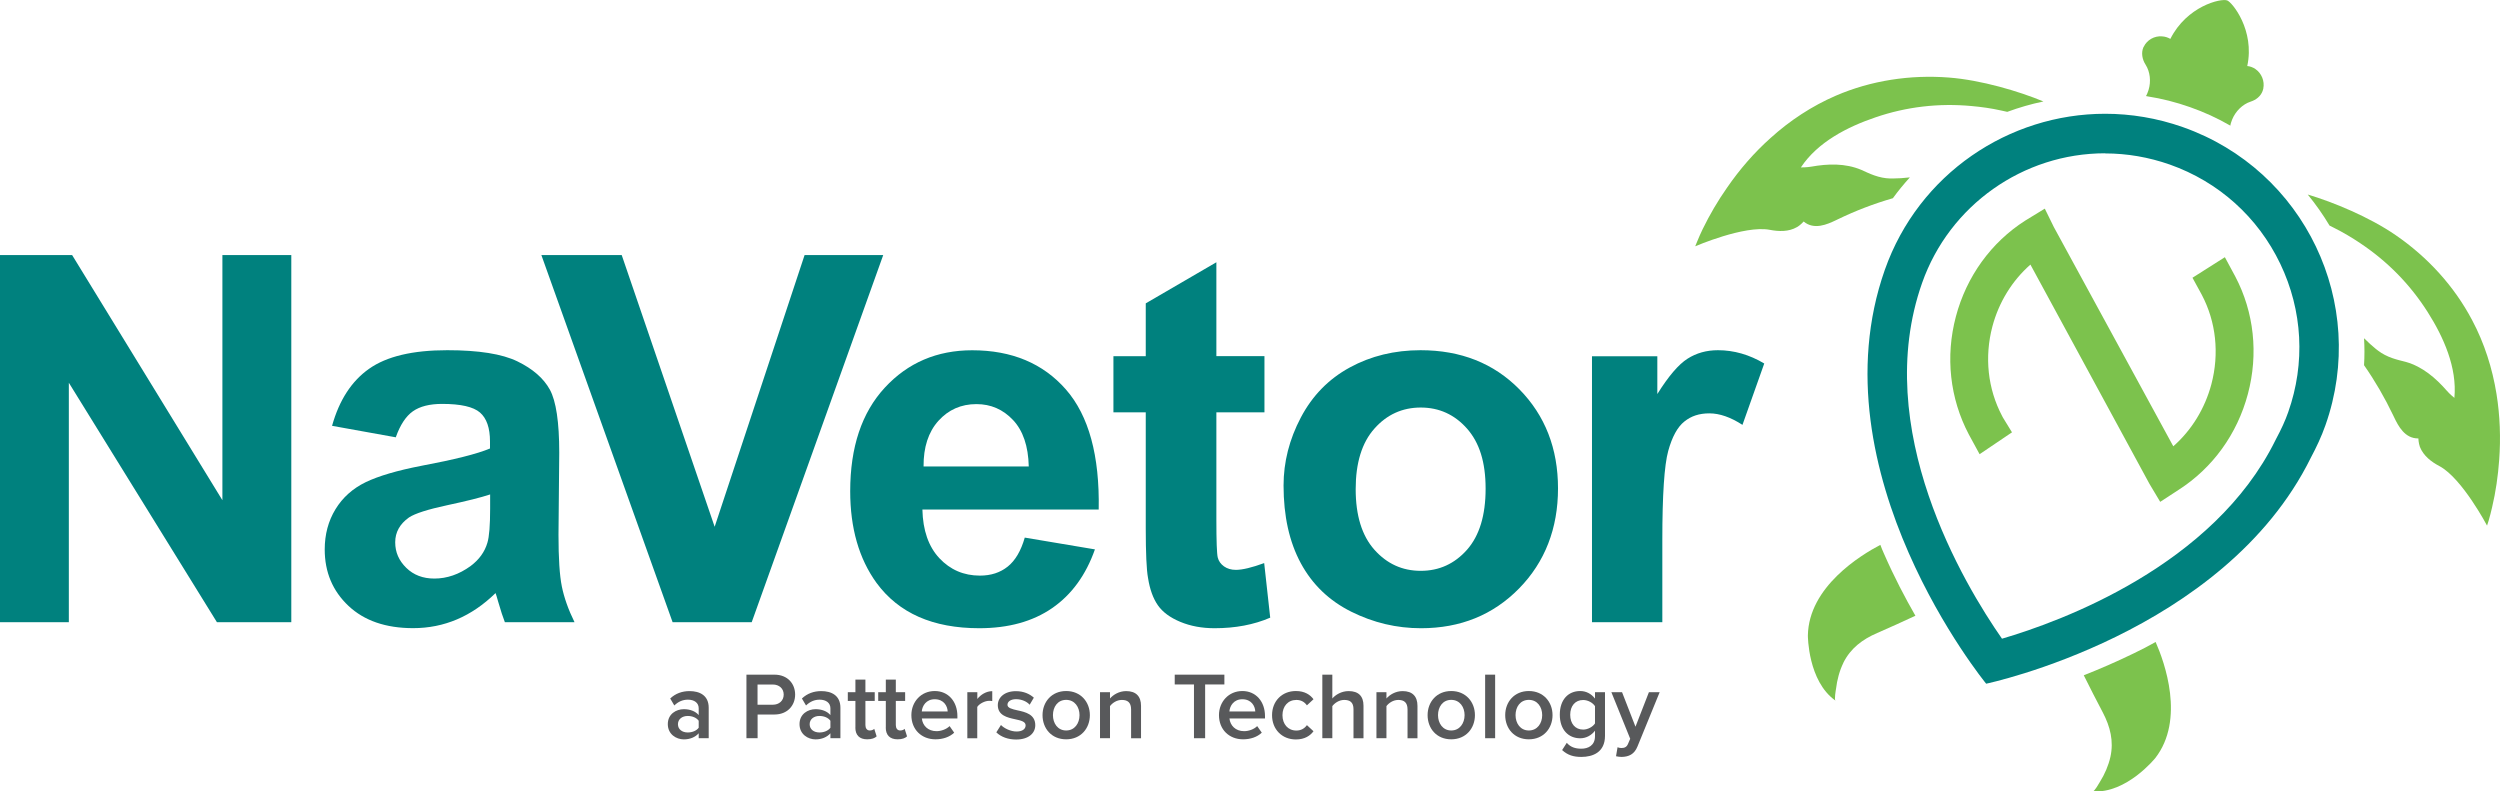
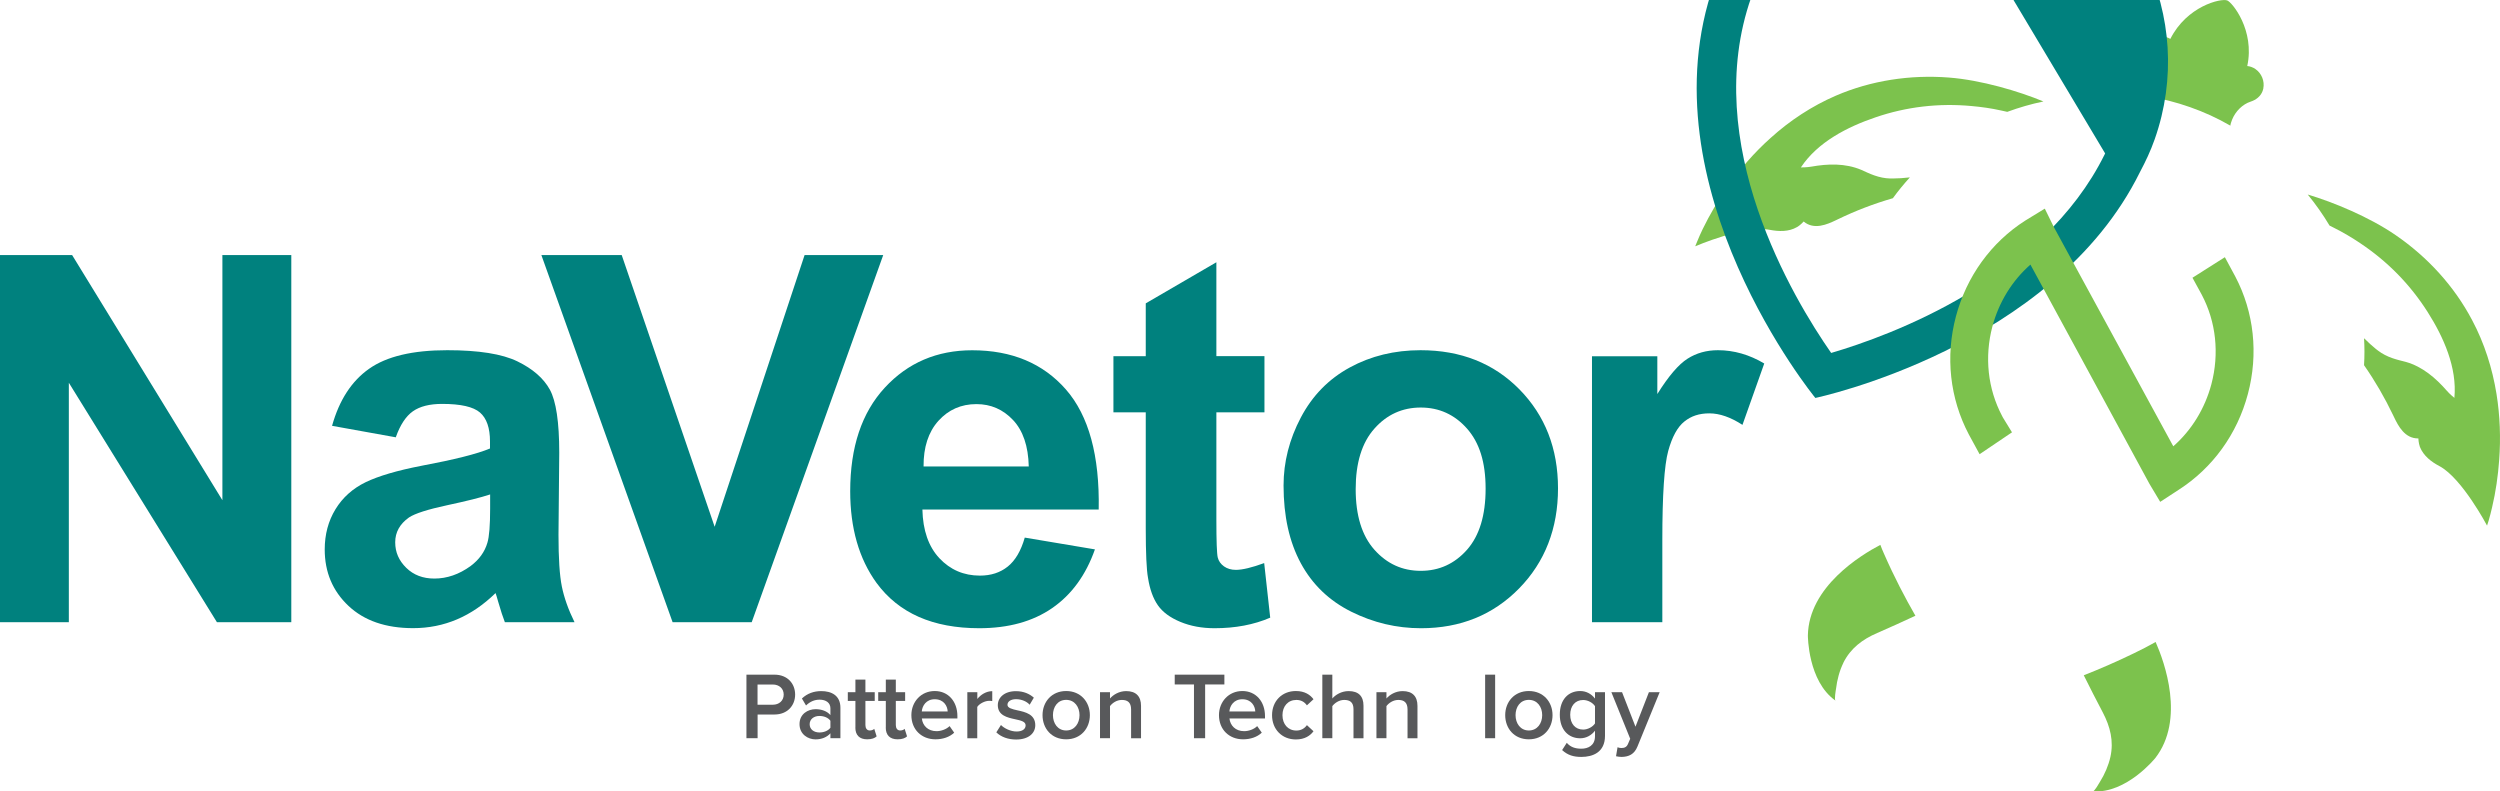
<svg xmlns="http://www.w3.org/2000/svg" id="Layer_1" data-name="Layer 1" viewBox="0 0 365 115.55">
  <defs>
    <style>
      .cls-1 {
        fill: #7cc24d;
      }

      .cls-2 {
        fill: #00817e;
      }

      .cls-3 {
        fill: #58595b;
      }
    </style>
  </defs>
  <polygon class="cls-2" points="0 90.84 0 37.24 10.53 37.24 32.47 73.03 32.47 37.24 42.53 37.24 42.53 90.84 31.67 90.84 10.05 55.88 10.05 90.84 0 90.84" />
  <path class="cls-2" d="M71.55,72.19c-1.32,.44-3.4,.96-6.25,1.57-2.85,.61-4.72,1.21-5.59,1.79-1.34,.95-2.01,2.16-2.01,3.62s.54,2.68,1.61,3.73c1.07,1.05,2.44,1.57,4.1,1.57,1.85,0,3.62-.61,5.3-1.83,1.24-.93,2.06-2.06,2.45-3.4,.27-.88,.4-2.55,.4-5.01v-2.05Zm-13.75-8.34l-9.32-1.68c1.05-3.75,2.85-6.53,5.41-8.33,2.56-1.81,6.36-2.71,11.41-2.71,4.58,0,8,.54,10.24,1.63,2.24,1.09,3.82,2.46,4.74,4.13,.91,1.67,1.37,4.74,1.37,9.2l-.11,11.99c0,3.41,.16,5.93,.49,7.55,.33,1.62,.94,3.36,1.85,5.21h-10.17c-.27-.68-.6-1.69-.99-3.04-.17-.61-.29-1.01-.37-1.21-1.75,1.71-3.63,2.99-5.63,3.84-2,.85-4.13,1.28-6.4,1.28-4,0-7.15-1.09-9.45-3.26-2.3-2.17-3.46-4.91-3.46-8.23,0-2.19,.52-4.15,1.57-5.87,1.05-1.72,2.52-3.03,4.41-3.95,1.89-.91,4.61-1.71,8.17-2.4,4.8-.9,8.13-1.74,9.98-2.52v-1.03c0-1.97-.49-3.38-1.46-4.22-.97-.84-2.81-1.26-5.52-1.26-1.83,0-3.25,.36-4.28,1.08-1.02,.72-1.85,1.98-2.49,3.78" />
  <polygon class="cls-2" points="98.2 90.84 79.04 37.24 90.77 37.24 104.34 76.91 117.47 37.24 128.95 37.24 109.75 90.84 98.2 90.84" />
  <path class="cls-2" d="M150.2,68.1c-.07-2.97-.84-5.23-2.3-6.78-1.46-1.55-3.24-2.32-5.34-2.32-2.24,0-4.09,.82-5.56,2.45-1.46,1.63-2.18,3.85-2.16,6.65h15.36Zm-.58,10.39l10.24,1.72c-1.32,3.75-3.4,6.61-6.24,8.57-2.84,1.96-6.39,2.94-10.66,2.94-6.75,0-11.75-2.2-14.99-6.62-2.56-3.53-3.84-8-3.84-13.38,0-6.43,1.68-11.47,5.05-15.12,3.36-3.64,7.62-5.46,12.76-5.46,5.78,0,10.34,1.91,13.68,5.72,3.34,3.82,4.94,9.66,4.79,17.53h-25.74c.07,3.05,.9,5.42,2.48,7.11,1.59,1.69,3.56,2.54,5.92,2.54,1.61,0,2.96-.44,4.06-1.32,1.1-.88,1.93-2.29,2.49-4.24" />
  <path class="cls-2" d="M184.61,52.01v8.19h-7.02v15.65c0,3.17,.07,5.01,.2,5.54s.44,.96,.91,1.3c.48,.34,1.06,.51,1.74,.51,.95,0,2.33-.33,4.13-.99l.88,7.97c-2.39,1.03-5.1,1.54-8.12,1.54-1.85,0-3.52-.31-5.01-.93-1.49-.62-2.58-1.43-3.27-2.42-.69-.99-1.18-2.32-1.44-4-.22-1.19-.33-3.61-.33-7.24v-16.93h-4.72v-8.19h4.72v-7.72l10.31-6v13.71h7.02Z" />
  <path class="cls-2" d="M197.93,71.42c0,3.85,.91,6.8,2.74,8.85,1.83,2.05,4.08,3.07,6.76,3.07s4.93-1.02,6.75-3.07c1.81-2.05,2.72-5.02,2.72-8.92s-.91-6.73-2.72-8.78c-1.82-2.05-4.07-3.07-6.75-3.07s-4.94,1.02-6.76,3.07c-1.83,2.05-2.74,5-2.74,8.85m-10.53-.55c0-3.41,.84-6.72,2.52-9.91,1.68-3.19,4.06-5.63,7.15-7.31,3.08-1.68,6.53-2.52,10.33-2.52,5.88,0,10.69,1.91,14.44,5.72,3.75,3.82,5.63,8.64,5.63,14.46s-1.9,10.75-5.69,14.61c-3.79,3.86-8.56,5.8-14.31,5.8-3.56,0-6.95-.8-10.18-2.41-3.23-1.61-5.69-3.97-7.37-7.08-1.68-3.11-2.52-6.89-2.52-11.35" />
  <path class="cls-2" d="M242.7,90.84h-10.27V52.01h9.54v5.52c1.63-2.61,3.1-4.33,4.41-5.16,1.3-.83,2.78-1.24,4.44-1.24,2.34,0,4.59,.65,6.76,1.94l-3.18,8.96c-1.73-1.12-3.34-1.68-4.83-1.68s-2.66,.39-3.65,1.19c-1,.79-1.79,2.23-2.36,4.3-.57,2.07-.86,6.41-.86,13.02v11.99Z" />
  <g>
    <path class="cls-1" d="M330.44,12.93c.22-1.09-.25-2.23-1.15-2.85-.38-.26-.78-.4-1.19-.44,1.13-5.23-2.21-9.33-2.94-9.58-.93-.33-5.88,.84-8.29,5.62-.36-.21-.77-.35-1.23-.37-1.11-.09-2.19,.53-2.66,1.53-.02,0-.02,.01-.03,.03-.37,.83-.19,1.81,.31,2.58,.66,1.03,.81,2.45,.43,3.68l-.17,.47c-.06,.16-.13,.3-.21,.43,.08,0,.16,.01,.23,.04,2.07,.32,4.15,.85,6.2,1.57s4,1.61,5.81,2.66c.02-.01,.02,0,.04,.01s.04,.01,.05,.04c0-.14,.04-.29,.09-.44l.16-.45c.49-1.21,1.52-2.24,2.7-2.62,.78-.25,1.46-.77,1.75-1.55,.04-.11,.07-.24,.11-.37Z" />
    <g>
      <path class="cls-1" d="M269.14,96.76c-.58,1.18-.92,2.49-1.08,3.8-.03,.19-.28,1.59-.08,1.73-4.04-2.83-4.03-9.5-4.03-9.5,.11-7.12,7.74-11.75,10.58-13.24,.16,.42,.34,.88,.54,1.31,1.48,3.38,3.08,6.43,4.58,9.04-1.86,.87-3.72,1.71-5.58,2.52-2.14,.92-3.88,2.22-4.94,4.34Z" />
      <path class="cls-1" d="M298.31,14.82c-1.78,.37-3.53,.88-5.25,1.51-.34-.08-.66-.15-.91-.2-1.42-.32-2.87-.52-4.32-.65-4.76-.44-9.48,.1-14,1.65-4.1,1.39-8.45,3.61-10.9,7.31,.18,0,.35-.02,.54-.01,.33-.02,.65-.04,.98-.1,2.42-.43,4.95-.52,7.3,.47,.62,.28,1.24,.58,1.9,.81,.74,.26,1.52,.43,2.31,.45,.06,0,.12,0,.2,0,.04,0,.13-.02,.18,0,.74,0,1.61-.06,2.5-.16-.87,.96-1.71,1.97-2.48,3.04-2.77,.8-5.46,1.83-8.04,3.08-.09,.03-.19,.08-.27,.13-1.28,.61-3.19,1.47-4.72,.19-.38,.44-.89,.79-.98,.82-1.2,.7-2.66,.65-3.99,.39-3.69-.69-10.86,2.41-10.86,2.41,.04-.13,.22-.57,.27-.66,.24-.63,.54-1.24,.82-1.85,1.03-2.11,2.21-4.13,3.56-6.05,1.83-2.66,3.95-5.11,6.36-7.26,2.82-2.55,6.03-4.66,9.52-6.17,5.17-2.23,10.88-3.08,16.48-2.65,4.73,.36,10.26,2.01,13.82,3.49Z" />
      <path class="cls-1" d="M314.67,110.68s-4.18,5.2-9.12,4.86c.24,.02,.94-1.22,1.04-1.39,.7-1.12,1.24-2.36,1.53-3.64,.51-2.31-.03-4.42-1.1-6.47-.95-1.8-1.88-3.62-2.79-5.45,2.27-.89,4.75-1.96,7.34-3.22,1.08-.52,2.13-1.06,3.15-1.64,1.31,2.95,4.32,11.33-.05,16.95Z" />
      <path class="cls-1" d="M363.12,76.76s-3.64-6.91-6.93-8.69c-1.21-.63-2.36-1.51-2.88-2.81-.04-.07-.21-.67-.23-1.25-1.99,.03-2.94-1.83-3.55-3.11-.05-.1-.08-.19-.13-.27-1.22-2.55-2.64-5.01-4.25-7.31,.08-1.32,.08-2.64,0-3.94,.59,.59,1.19,1.13,1.73,1.57,.05,.02,.11,.08,.16,.12,.05,.04,.1,.07,.14,.11,.64,.49,1.34,.84,2.08,1.1,.65,.23,1.33,.39,2,.56,2.43,.69,4.35,2.35,5.98,4.21,.21,.26,.45,.46,.69,.69,.13,.11,.26,.24,.41,.35,.42-4.42-1.58-8.88-3.9-12.53-2.57-4.05-5.89-7.42-9.87-10.07-1.22-.82-2.47-1.56-3.77-2.21-.19-.11-.43-.21-.69-.35-.93-1.57-2.01-3.09-3.18-4.53,3.69,1.1,8.98,3.27,12.85,5.94,4.63,3.18,8.52,7.41,11.15,12.4,1.79,3.36,2.95,7.02,3.56,10.78,.51,3.18,.63,6.42,.39,9.64-.17,2.33-.5,4.66-1.04,6.93-.15,.66-.32,1.31-.51,1.96-.03,.09-.17,.55-.22,.68Z" />
-       <path class="cls-2" d="M307.35,22.4c3.2,0,6.37,.55,9.43,1.62,7.14,2.52,12.87,7.67,16.14,14.49,3.27,6.83,3.68,14.52,1.16,21.66-.43,1.23-1,2.48-1.79,3.95l-.04,.08-.04,.08c-9.04,18.31-31.29,26.44-39.92,28.97-5.51-7.91-19.19-30.6-11.66-51.95,3.99-11.32,14.73-18.92,26.73-18.92m0-5.77c-14.06,0-27.22,8.76-32.17,22.77-10.45,29.64,14.79,60.44,14.79,60.44,0,0,34.71-7.27,47.4-32.99,.81-1.52,1.55-3.08,2.14-4.76,6.27-17.77-3.05-37.25-20.82-43.51-3.75-1.32-7.58-1.95-11.35-1.95h0Z" />
+       <path class="cls-2" d="M307.35,22.4l-.04,.08-.04,.08c-9.04,18.31-31.29,26.44-39.92,28.97-5.51-7.91-19.19-30.6-11.66-51.95,3.99-11.32,14.73-18.92,26.73-18.92m0-5.77c-14.06,0-27.22,8.76-32.17,22.77-10.45,29.64,14.79,60.44,14.79,60.44,0,0,34.71-7.27,47.4-32.99,.81-1.52,1.55-3.08,2.14-4.76,6.27-17.77-3.05-37.25-20.82-43.51-3.75-1.32-7.58-1.95-11.35-1.95h0Z" />
    </g>
    <path class="cls-1" d="M289.03,66.33l-1.58-2.9c-2.78-5.27-3.44-11.37-1.89-17.22,1.55-5.84,5.14-10.82,10.12-14l2.86-1.75,1.32,2.69,17.44,32.01c2.67-2.35,4.61-5.5,5.56-9.06,1.18-4.47,.69-9.11-1.41-13.08l-1.35-2.47,4.73-3,1.52,2.82c2.74,5.2,3.4,11.3,1.84,17.15-1.55,5.84-5.14,10.81-10.12,14l-2.68,1.75-1.56-2.61-17.39-32.03c-2.67,2.35-4.61,5.49-5.55,9.03-1.18,4.46-.68,9.1,1.41,13.06,.05,.1,.09,.17,.12,.23l1.33,2.17-4.74,3.2Z" />
  </g>
  <g>
-     <path class="cls-3" d="M102.01,107.78v-.72c-.5,.57-1.28,.89-2.17,.89-1.1,0-2.34-.74-2.34-2.23s1.24-2.18,2.34-2.18c.9,0,1.68,.29,2.17,.86v-1c0-.78-.64-1.25-1.57-1.25-.75,0-1.41,.28-1.99,.85l-.6-1.02c.78-.74,1.75-1.08,2.82-1.08,1.49,0,2.8,.63,2.8,2.43v4.45h-1.46Zm0-1.53v-1.02c-.33-.46-.96-.7-1.6-.7-.82,0-1.43,.47-1.43,1.21s.61,1.2,1.43,1.2c.64,0,1.27-.24,1.6-.69Z" />
    <path class="cls-3" d="M108.98,107.78v-9.28h4.08c1.95,0,3.03,1.34,3.03,2.91s-1.1,2.91-3.03,2.91h-2.45v3.46h-1.63Zm5.44-6.37c0-.89-.67-1.47-1.59-1.47h-2.23v2.95h2.23c.92,0,1.59-.59,1.59-1.48Z" />
    <path class="cls-3" d="M121.24,107.78v-.72c-.5,.57-1.28,.89-2.17,.89-1.1,0-2.34-.74-2.34-2.23s1.24-2.18,2.34-2.18c.9,0,1.68,.29,2.17,.86v-1c0-.78-.64-1.25-1.57-1.25-.75,0-1.4,.28-1.99,.85l-.6-1.02c.78-.74,1.75-1.08,2.82-1.08,1.49,0,2.8,.63,2.8,2.43v4.45h-1.46Zm0-1.53v-1.02c-.33-.46-.96-.7-1.6-.7-.82,0-1.43,.47-1.43,1.21s.61,1.2,1.43,1.2c.64,0,1.27-.24,1.6-.69Z" />
    <path class="cls-3" d="M124.89,106.22v-3.88h-1.11v-1.28h1.11v-1.84h1.46v1.84h1.36v1.28h-1.36v3.52c0,.46,.22,.79,.64,.79,.28,0,.54-.11,.65-.24l.35,1.1c-.26,.25-.7,.43-1.38,.43-1.13,0-1.73-.61-1.73-1.73Z" />
    <path class="cls-3" d="M129.33,106.22v-3.88h-1.11v-1.28h1.11v-1.84h1.46v1.84h1.36v1.28h-1.36v3.52c0,.46,.22,.79,.64,.79,.28,0,.54-.11,.65-.24l.35,1.1c-.26,.25-.7,.43-1.38,.43-1.13,0-1.73-.61-1.73-1.73Z" />
    <path class="cls-3" d="M133.06,104.41c0-1.95,1.42-3.52,3.41-3.52s3.31,1.54,3.31,3.66v.35h-5.19c.11,1.02,.88,1.85,2.14,1.85,.65,0,1.43-.26,1.91-.74l.67,.96c-.67,.64-1.66,.97-2.73,.97-2.02,0-3.52-1.41-3.52-3.53Zm3.41-2.32c-1.25,0-1.82,.96-1.89,1.78h3.78c-.03-.79-.57-1.78-1.89-1.78Z" />
    <path class="cls-3" d="M141.23,107.78v-6.72h1.46v.99c.5-.64,1.31-1.14,2.18-1.14v1.45c-.12-.03-.28-.04-.46-.04-.61,0-1.43,.42-1.73,.89v4.58h-1.46Z" />
    <path class="cls-3" d="M145.47,106.91l.67-1.06c.47,.49,1.41,.95,2.28,.95s1.32-.38,1.32-.9c0-.56-.71-.71-1.53-.89-1.16-.25-2.53-.56-2.53-2.06,0-1.1,.95-2.04,2.64-2.04,1.14,0,2,.4,2.62,.95l-.61,1.03c-.4-.46-1.16-.81-1.99-.81-.77,0-1.25,.35-1.25,.82s.67,.63,1.46,.81c1.17,.25,2.6,.58,2.6,2.17,0,1.18-.99,2.09-2.8,2.09-1.14,0-2.18-.36-2.88-1.04Z" />
    <path class="cls-3" d="M152.21,104.41c0-1.92,1.32-3.52,3.45-3.52s3.46,1.6,3.46,3.52-1.31,3.53-3.46,3.53-3.45-1.6-3.45-3.53Zm5.4,0c0-1.18-.7-2.23-1.95-2.23s-1.93,1.04-1.93,2.23,.69,2.24,1.93,2.24,1.95-1.04,1.95-2.24Z" />
    <path class="cls-3" d="M165.14,107.78v-4.2c0-1.04-.53-1.39-1.35-1.39-.75,0-1.39,.45-1.73,.9v4.69h-1.46v-6.72h1.46v.92c.45-.53,1.31-1.08,2.36-1.08,1.45,0,2.17,.78,2.17,2.16v4.73h-1.46Z" />
    <path class="cls-3" d="M174.32,107.78v-7.85h-2.81v-1.43h7.25v1.43h-2.81v7.85h-1.63Z" />
    <path class="cls-3" d="M177.97,104.41c0-1.95,1.42-3.52,3.41-3.52s3.31,1.54,3.31,3.66v.35h-5.19c.11,1.02,.88,1.85,2.14,1.85,.65,0,1.43-.26,1.91-.74l.67,.96c-.67,.64-1.66,.97-2.73,.97-2.02,0-3.52-1.41-3.52-3.53Zm3.41-2.32c-1.25,0-1.82,.96-1.89,1.78h3.78c-.03-.79-.57-1.78-1.89-1.78Z" />
    <path class="cls-3" d="M185.72,104.41c0-2.03,1.43-3.52,3.48-3.52,1.31,0,2.1,.56,2.57,1.2l-.96,.89c-.38-.53-.89-.79-1.54-.79-1.22,0-2.03,.92-2.03,2.23s.81,2.24,2.03,2.24c.65,0,1.17-.28,1.54-.79l.96,.89c-.47,.64-1.27,1.2-2.57,1.2-2.04,0-3.48-1.49-3.48-3.53Z" />
    <path class="cls-3" d="M197.61,107.78v-4.23c0-1.04-.54-1.36-1.36-1.36-.74,0-1.38,.45-1.73,.9v4.69h-1.46v-9.28h1.46v3.48c.45-.53,1.32-1.08,2.38-1.08,1.45,0,2.17,.75,2.17,2.13v4.76h-1.46Z" />
    <path class="cls-3" d="M205.5,107.78v-4.2c0-1.04-.53-1.39-1.35-1.39-.75,0-1.39,.45-1.73,.9v4.69h-1.46v-6.72h1.46v.92c.45-.53,1.31-1.08,2.36-1.08,1.45,0,2.17,.78,2.17,2.16v4.73h-1.46Z" />
-     <path class="cls-3" d="M208.43,104.41c0-1.92,1.32-3.52,3.45-3.52s3.46,1.6,3.46,3.52-1.31,3.53-3.46,3.53-3.45-1.6-3.45-3.53Zm5.4,0c0-1.18-.7-2.23-1.95-2.23s-1.93,1.04-1.93,2.23,.7,2.24,1.93,2.24,1.95-1.04,1.95-2.24Z" />
    <path class="cls-3" d="M216.83,107.78v-9.28h1.46v9.28h-1.46Z" />
    <path class="cls-3" d="M219.76,104.41c0-1.92,1.32-3.52,3.45-3.52s3.46,1.6,3.46,3.52-1.31,3.53-3.46,3.53-3.45-1.6-3.45-3.53Zm5.4,0c0-1.18-.69-2.23-1.95-2.23s-1.94,1.04-1.94,2.23,.7,2.24,1.94,2.24,1.95-1.04,1.95-2.24Z" />
    <path class="cls-3" d="M228.07,109.51l.68-1.06c.54,.63,1.24,.86,2.13,.86,.96,0,1.99-.45,1.99-1.82v-.81c-.51,.67-1.28,1.11-2.16,1.11-1.71,0-2.98-1.24-2.98-3.45s1.25-3.45,2.98-3.45c.85,0,1.61,.39,2.16,1.1v-.93h1.46v6.37c0,2.42-1.8,3.08-3.45,3.08-1.14,0-1.99-.25-2.81-1Zm4.8-3.91v-2.5c-.32-.5-1.04-.9-1.73-.9-1.15,0-1.89,.86-1.89,2.16s.74,2.16,1.89,2.16c.68,0,1.41-.4,1.73-.9Z" />
    <path class="cls-3" d="M236.16,109.1c.15,.07,.39,.11,.56,.11,.46,0,.77-.14,.96-.58l.33-.77-2.75-6.8h1.56l1.96,5.04,1.96-5.04h1.57l-3.24,7.93c-.46,1.14-1.27,1.5-2.31,1.52-.21,0-.61-.04-.82-.1l.22-1.31Z" />
  </g>
</svg>